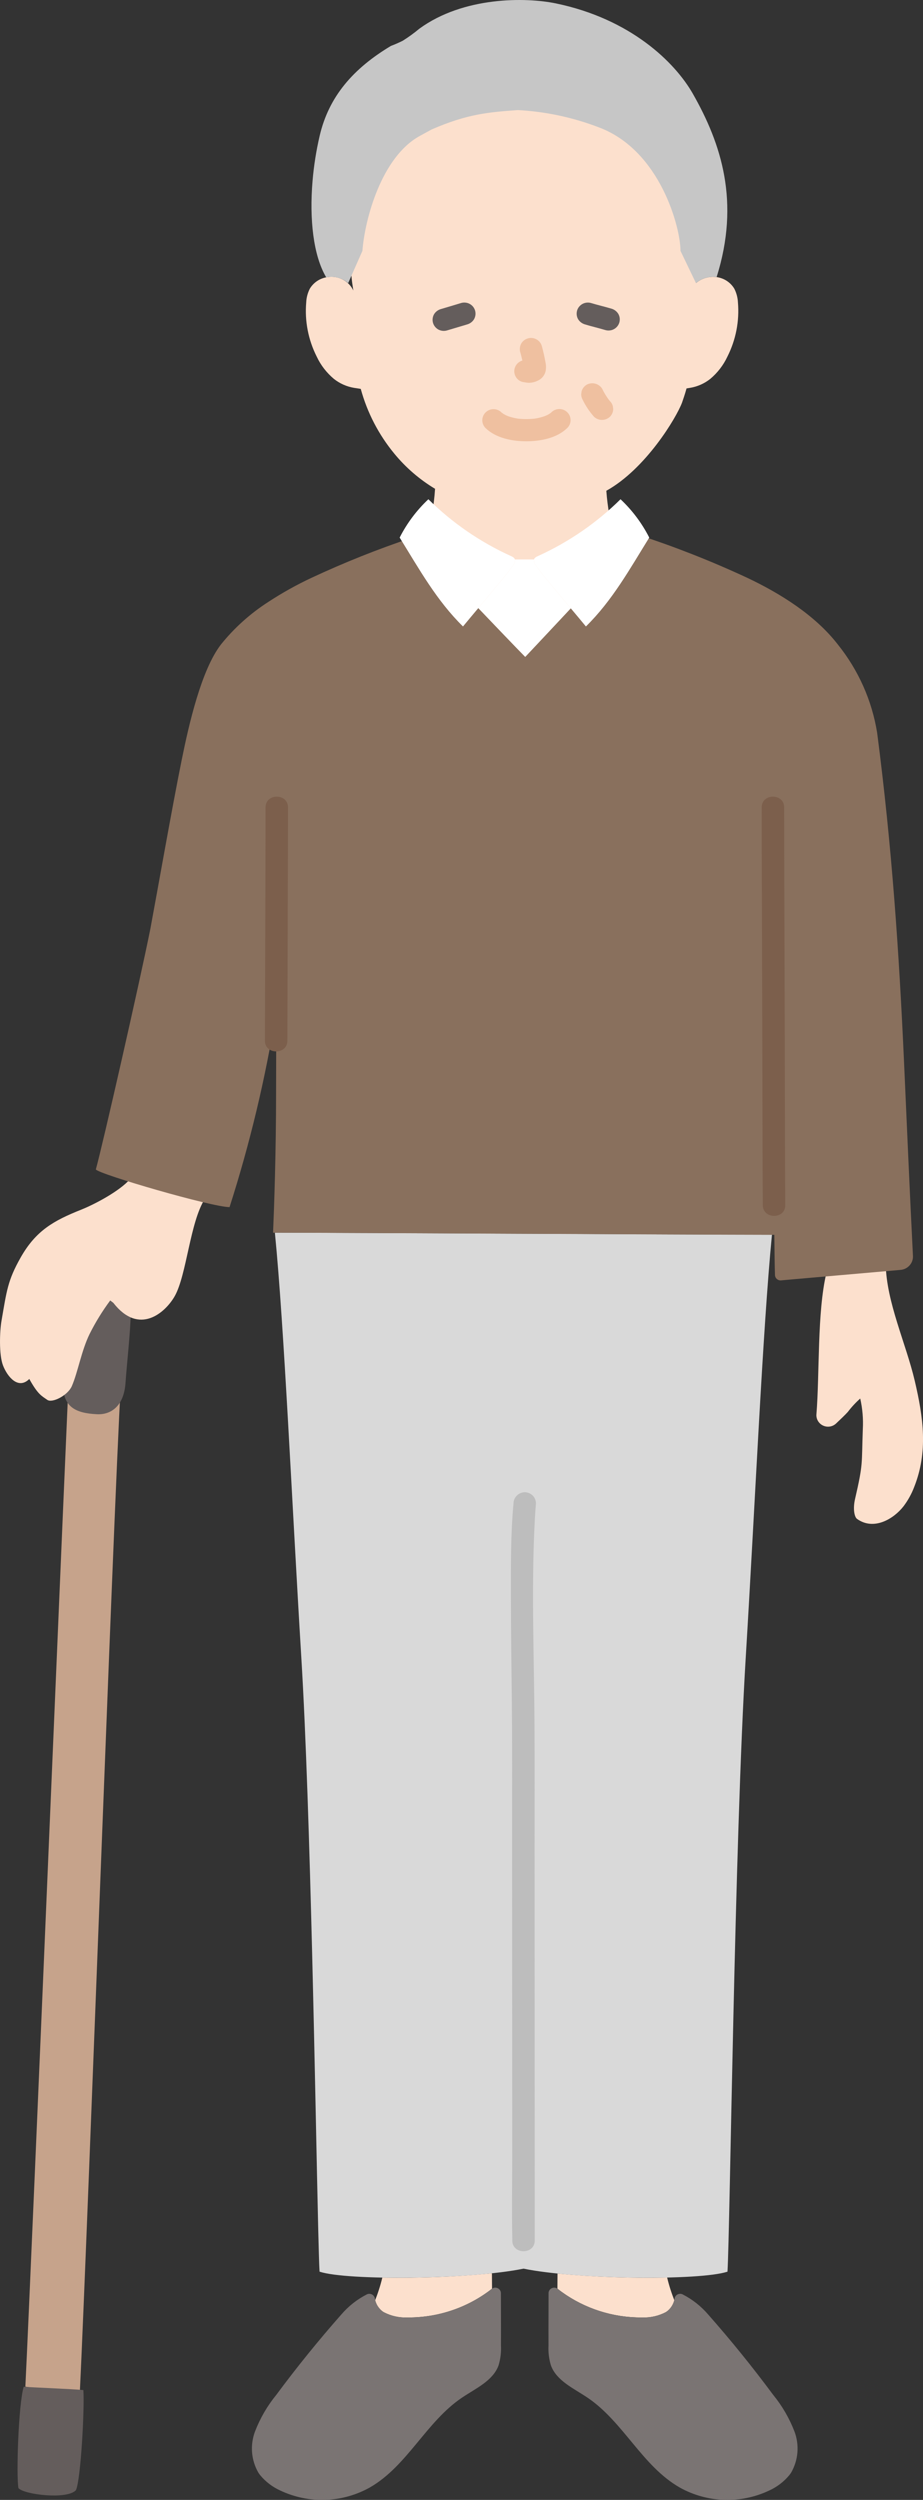
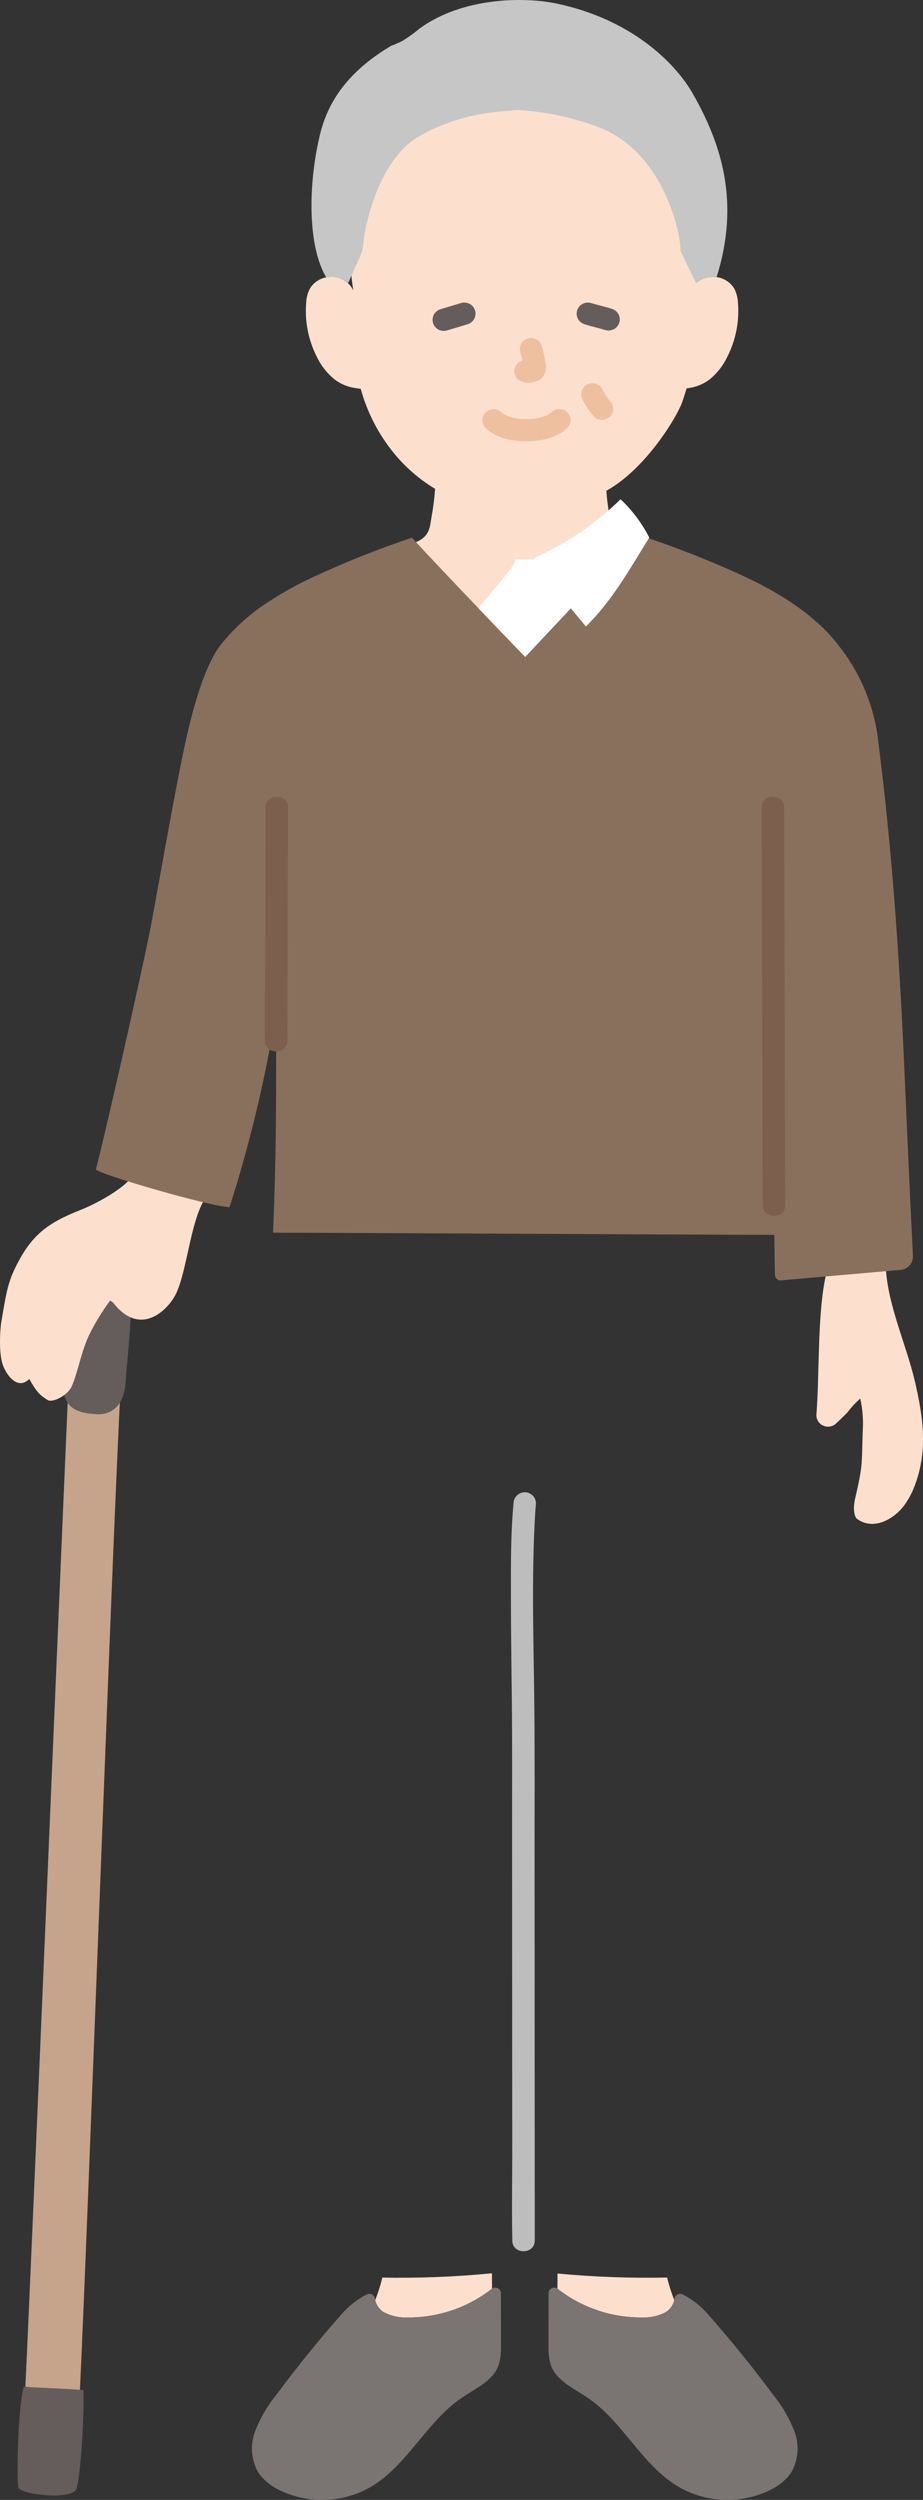
<svg xmlns="http://www.w3.org/2000/svg" width="34" height="92" viewBox="0 0 34 92" fill="none">
  <rect x="0" y="0" width="34" height="92" fill="#333333" stroke="none" />
  <g clip-path="url(#clip0_34_688)">
    <path d="M2.934 88.186C3.238 81.991 4.331 51.473 4.489 50.486L2.562 50.133C2.497 51.146 1.155 83.41 0.934 87.832L2.934 88.186Z" fill="#C6A38B" />
    <path d="M2.796 91.644C2.975 91.28 3.119 88.626 3.071 87.958C2.595 87.915 1.257 87.865 0.874 87.837C0.679 88.476 0.595 91.111 0.679 91.565C0.869 91.802 2.459 92.001 2.796 91.644Z" fill="#645D5C" />
    <path d="M3.718 46.681C4.474 46.717 4.819 47.217 4.813 48.386C4.81 48.964 4.661 50.317 4.624 50.885C4.567 51.752 4.086 52.07 3.575 52.046C2.773 52.008 2.344 51.775 2.317 50.987C2.332 50.687 2.408 48.605 2.425 48.33C2.516 46.903 3.122 46.653 3.718 46.681Z" fill="#645D5C" />
    <path d="M20.695 84.349C20.64 84.309 20.586 84.268 20.533 84.226C20.535 84.041 20.536 83.855 20.537 83.67C21.879 83.796 23.227 83.845 24.575 83.817C24.647 84.119 24.743 84.416 24.861 84.704C24.794 84.864 24.678 85 24.528 85.09C24.256 85.232 23.95 85.3 23.643 85.287C22.584 85.294 21.55 84.965 20.695 84.349Z" fill="#FCE0CD" />
    <path d="M13.857 84.821C13.926 84.93 14.02 85.022 14.131 85.09C14.403 85.233 14.708 85.301 15.016 85.287C16.145 85.294 17.242 84.92 18.125 84.227C18.124 84.038 18.122 83.849 18.121 83.66C16.779 83.791 15.431 83.844 14.084 83.819C14.011 84.12 13.916 84.416 13.798 84.704C13.814 84.745 13.834 84.784 13.857 84.821Z" fill="#FCE0CD" />
    <path d="M9.582 91.088C9.558 91.057 9.535 91.025 9.514 90.992C9.384 90.765 9.306 90.512 9.285 90.252C9.265 89.992 9.301 89.73 9.393 89.485C9.581 88.997 9.845 88.542 10.177 88.136C10.933 87.116 11.732 86.13 12.574 85.176C12.835 84.872 13.153 84.621 13.511 84.438C13.539 84.424 13.57 84.416 13.602 84.416C13.634 84.416 13.665 84.423 13.694 84.436C13.723 84.45 13.748 84.47 13.767 84.494C13.787 84.519 13.801 84.547 13.808 84.578C13.824 84.681 13.86 84.779 13.916 84.867C13.972 84.955 14.045 85.031 14.131 85.09C14.403 85.233 14.708 85.301 15.016 85.287C16.142 85.294 17.236 84.922 18.119 84.231C18.15 84.208 18.187 84.194 18.225 84.19C18.264 84.186 18.302 84.194 18.337 84.211C18.372 84.228 18.401 84.254 18.421 84.287C18.442 84.319 18.452 84.357 18.452 84.395C18.452 85.089 18.457 85.468 18.454 86.32C18.467 86.569 18.436 86.818 18.363 87.057C18.15 87.624 17.52 87.898 17.014 88.24C15.697 89.129 15.004 90.751 13.625 91.542C13.126 91.822 12.566 91.978 11.993 91.999C11.42 92.019 10.85 91.902 10.332 91.659C10.041 91.528 9.784 91.333 9.582 91.088Z" fill="#7A7473" />
    <path d="M29.077 91.088C29.101 91.058 29.124 91.025 29.145 90.992C29.275 90.765 29.353 90.512 29.374 90.252C29.394 89.992 29.358 89.73 29.266 89.485C29.078 88.997 28.814 88.542 28.482 88.136C27.726 87.116 26.927 86.13 26.085 85.176C25.824 84.872 25.506 84.621 25.148 84.438C25.12 84.424 25.088 84.416 25.057 84.416C25.025 84.416 24.994 84.423 24.965 84.436C24.936 84.45 24.911 84.47 24.892 84.494C24.872 84.519 24.858 84.547 24.851 84.578C24.835 84.681 24.798 84.779 24.743 84.867C24.687 84.955 24.614 85.031 24.528 85.09C24.256 85.233 23.95 85.301 23.643 85.287C22.517 85.294 21.422 84.922 20.54 84.231C20.509 84.208 20.472 84.194 20.434 84.19C20.395 84.186 20.356 84.194 20.322 84.211C20.287 84.228 20.258 84.254 20.237 84.287C20.217 84.319 20.206 84.357 20.207 84.395C20.208 85.089 20.201 85.468 20.205 86.32C20.192 86.569 20.222 86.818 20.296 87.057C20.508 87.624 21.139 87.898 21.645 88.24C22.961 89.129 23.655 90.751 25.034 91.542C25.533 91.822 26.093 91.978 26.666 91.999C27.239 92.019 27.809 91.902 28.326 91.659C28.618 91.528 28.875 91.333 29.077 91.088Z" fill="#7A7473" />
-     <path d="M11.719 81.91C11.617 77.588 11.443 66.638 11.1 61.006C10.748 55.23 10.472 48.87 10.126 45.364C12.341 45.364 25.4 45.437 28.436 45.439C28.094 48.959 27.819 55.271 27.47 61.006C27.059 67.745 26.89 82.097 26.798 83.601C25.778 83.937 21.228 83.889 19.285 83.49C17.342 83.889 12.792 83.937 11.771 83.601C11.756 83.354 11.739 82.76 11.719 81.91Z" fill="#D9D9D9" />
    <path d="M18.916 55.326C18.812 56.448 18.819 57.581 18.82 58.707C18.82 60.025 18.842 61.343 18.855 62.66C18.871 64.207 18.863 65.753 18.864 67.3C18.865 69.322 18.866 71.344 18.866 73.367C18.867 75.315 18.868 77.263 18.869 79.21C18.869 80.263 18.849 81.318 18.871 82.37C18.871 82.398 18.871 82.426 18.871 82.454C18.871 82.98 19.698 82.981 19.698 82.454C19.698 81.569 19.698 80.684 19.697 79.799C19.696 77.918 19.695 76.037 19.694 74.156C19.693 72.098 19.692 70.04 19.692 67.982C19.692 66.491 19.697 65 19.689 63.51C19.677 61.007 19.569 58.496 19.697 55.996C19.708 55.771 19.723 55.548 19.743 55.325C19.742 55.217 19.698 55.113 19.621 55.037C19.544 54.961 19.439 54.917 19.329 54.916C19.22 54.919 19.116 54.962 19.039 55.039C18.962 55.115 18.918 55.217 18.916 55.325V55.326Z" fill="#BDBDBD" />
    <path d="M4.778 43.409C4.397 43.834 3.514 44.309 2.99 44.518C1.979 44.921 1.324 45.286 0.761 46.278C0.279 47.129 0.246 47.511 0.057 48.598C-0.014 49.008 -0.04 49.857 0.11 50.249C0.276 50.679 0.678 51.15 1.079 50.748C1.397 51.32 1.529 51.368 1.743 51.518C1.924 51.644 2.497 51.356 2.647 51.01C2.87 50.495 2.999 49.707 3.302 49.09C3.518 48.659 3.772 48.247 4.06 47.859C4.128 47.911 4.174 47.946 4.174 47.946C5.128 49.172 6.096 48.298 6.435 47.703C6.878 46.922 6.999 44.96 7.55 44.117L4.778 43.409Z" fill="#FCE0CD" />
    <path d="M30.443 46.842C30.096 48.292 30.195 50.564 30.074 52.05C30.067 52.135 30.087 52.22 30.131 52.294C30.174 52.367 30.24 52.427 30.318 52.463C30.396 52.5 30.483 52.512 30.569 52.499C30.654 52.486 30.734 52.447 30.797 52.388C30.931 52.261 31.134 52.07 31.231 51.961C31.367 51.782 31.52 51.617 31.688 51.468C31.772 51.839 31.804 52.22 31.783 52.6C31.735 53.91 31.804 53.836 31.497 55.165C31.412 55.532 31.474 55.83 31.571 55.899C32.187 56.34 32.922 55.899 33.284 55.432C33.447 55.216 33.579 54.978 33.675 54.725C34.191 53.424 34.014 52.172 33.695 50.812C33.376 49.451 32.651 47.919 32.627 46.523L30.443 46.842Z" fill="#FCE0CD" />
    <path d="M24.53 20.643C24.024 20.407 23.119 19.983 23.09 19.973C22.5 19.762 22.522 19.387 22.449 18.966C22.395 18.666 22.357 18.364 22.335 18.061C23.783 17.259 24.916 15.374 25.125 14.814C25.159 14.711 25.228 14.521 25.29 14.294L25.417 14.274C25.692 14.229 25.95 14.114 26.166 13.942C26.432 13.718 26.646 13.441 26.793 13.128C27.106 12.51 27.241 11.819 27.183 11.13C27.175 10.954 27.129 10.781 27.049 10.624C26.98 10.509 26.886 10.412 26.774 10.338C26.662 10.265 26.535 10.217 26.401 10.198C26.265 10.179 26.127 10.188 25.995 10.226C25.863 10.264 25.741 10.33 25.637 10.419C25.637 10.419 26.538 3.429 19.228 3.429C11.918 3.429 12.975 10.419 12.975 10.419C12.975 10.419 13.005 10.616 13.016 10.692C12.934 10.518 12.796 10.375 12.623 10.286C12.451 10.196 12.253 10.166 12.061 10.198C11.928 10.217 11.8 10.265 11.688 10.338C11.576 10.412 11.482 10.509 11.413 10.624C11.333 10.781 11.287 10.954 11.28 11.13C11.221 11.819 11.356 12.51 11.669 13.128C11.816 13.441 12.031 13.718 12.297 13.942C12.513 14.114 12.771 14.229 13.045 14.274L13.289 14.312C13.527 15.184 13.949 15.997 14.527 16.697C14.948 17.209 15.455 17.646 16.026 17.989C16.005 18.317 15.965 18.643 15.906 18.966C15.83 19.387 15.854 19.762 15.262 19.973C15.24 19.981 14.606 20.273 14.051 20.524C14.051 20.524 13.619 24.534 19.044 24.534C24.468 24.534 24.53 20.643 24.53 20.643Z" fill="#FCE0CD" />
    <path d="M11.513 6.663C11.395 8.059 11.539 9.409 12.019 10.21C12.032 10.204 12.047 10.2 12.062 10.198C12.197 10.179 12.336 10.188 12.468 10.226C12.6 10.264 12.722 10.33 12.825 10.419L13.35 9.233C13.439 8.057 14.057 5.772 15.464 5.003L15.903 4.763C17.217 4.194 17.981 4.13 19.08 4.051C20.096 4.106 21.096 4.319 22.044 4.681C24.329 5.524 25.07 8.394 25.067 9.233L25.637 10.419C25.74 10.331 25.862 10.265 25.993 10.227C26.124 10.189 26.262 10.179 26.398 10.198C27.267 7.435 26.576 5.296 25.518 3.443C24.863 2.296 23.233 0.694 20.47 0.124C19.375 -0.102 17.08 -0.135 15.446 1.057C15.253 1.218 15.049 1.366 14.835 1.5C14.694 1.57 14.549 1.634 14.4 1.69C13.005 2.525 12.116 3.554 11.778 4.987C11.649 5.539 11.56 6.099 11.513 6.663Z" fill="#C6C6C6" />
    <path d="M17.887 15.755C18.272 16.127 18.873 16.24 19.39 16.24C19.906 16.239 20.508 16.127 20.892 15.755C20.932 15.718 20.963 15.672 20.985 15.623C21.007 15.573 21.018 15.519 21.018 15.465C21.019 15.411 21.009 15.357 20.988 15.307C20.967 15.257 20.936 15.211 20.897 15.173C20.858 15.134 20.812 15.104 20.761 15.083C20.71 15.063 20.656 15.053 20.601 15.053C20.546 15.053 20.492 15.065 20.441 15.086C20.391 15.107 20.345 15.139 20.307 15.178C20.291 15.193 20.22 15.25 20.284 15.201C20.349 15.153 20.256 15.219 20.235 15.231C20.204 15.25 20.172 15.268 20.139 15.284C20.115 15.292 20.093 15.302 20.072 15.315C20.088 15.293 20.154 15.284 20.083 15.309C19.978 15.346 19.871 15.375 19.761 15.396C19.752 15.397 19.634 15.415 19.725 15.404C19.692 15.407 19.659 15.411 19.626 15.413C19.547 15.42 19.468 15.423 19.39 15.423C19.318 15.423 19.245 15.421 19.173 15.415C19.134 15.412 19.094 15.408 19.054 15.404C19.114 15.411 19.069 15.405 19.035 15.399C18.924 15.38 18.815 15.351 18.709 15.314C18.696 15.309 18.683 15.304 18.67 15.299C18.64 15.288 18.653 15.293 18.707 15.315C18.698 15.303 18.665 15.296 18.651 15.289C18.615 15.271 18.579 15.252 18.544 15.231C18.519 15.213 18.493 15.195 18.467 15.179C18.572 15.229 18.514 15.217 18.473 15.178C18.395 15.101 18.29 15.058 18.18 15.058C18.07 15.058 17.965 15.101 17.887 15.178C17.81 15.254 17.766 15.358 17.766 15.466C17.766 15.575 17.81 15.679 17.887 15.755Z" fill="#EFC0A0" />
    <path d="M19.163 12.952C19.219 13.155 19.265 13.36 19.299 13.567L19.284 13.459C19.288 13.487 19.289 13.515 19.286 13.544L19.301 13.435C19.299 13.448 19.296 13.461 19.292 13.473L19.333 13.376C19.329 13.384 19.325 13.393 19.32 13.4L19.384 13.318C19.378 13.325 19.371 13.332 19.363 13.338L19.447 13.274C19.431 13.284 19.415 13.293 19.398 13.3L19.497 13.259C19.47 13.271 19.442 13.278 19.414 13.283L19.524 13.269C19.498 13.272 19.472 13.272 19.446 13.269L19.556 13.283C19.526 13.279 19.498 13.272 19.468 13.268C19.415 13.251 19.358 13.249 19.303 13.261C19.248 13.263 19.195 13.28 19.149 13.309C19.102 13.336 19.061 13.372 19.028 13.415C18.995 13.458 18.971 13.507 18.957 13.559C18.944 13.61 18.94 13.664 18.948 13.717C18.955 13.771 18.973 13.822 19 13.868C19.027 13.914 19.062 13.955 19.105 13.987C19.147 14.019 19.196 14.043 19.248 14.056C19.323 14.066 19.396 14.085 19.473 14.088C19.592 14.088 19.71 14.06 19.816 14.006C19.884 13.975 19.945 13.928 19.993 13.871C20.041 13.813 20.076 13.746 20.095 13.674C20.12 13.559 20.119 13.441 20.092 13.326C20.058 13.128 20.012 12.932 19.96 12.738C19.946 12.686 19.921 12.637 19.888 12.595C19.854 12.553 19.813 12.517 19.765 12.491C19.718 12.464 19.666 12.447 19.612 12.44C19.558 12.434 19.503 12.437 19.451 12.452C19.347 12.48 19.258 12.547 19.203 12.639C19.149 12.735 19.134 12.848 19.161 12.954L19.163 12.952Z" fill="#EFC0A0" />
    <path d="M16.458 12.163C16.709 12.088 16.962 12.014 17.213 11.938C17.316 11.908 17.405 11.841 17.461 11.75C17.516 11.654 17.531 11.541 17.502 11.435C17.488 11.383 17.463 11.335 17.43 11.292C17.397 11.25 17.355 11.214 17.308 11.188C17.261 11.161 17.209 11.144 17.155 11.138C17.101 11.131 17.046 11.135 16.994 11.149C16.742 11.226 16.49 11.3 16.238 11.375C16.135 11.405 16.046 11.472 15.99 11.563C15.935 11.658 15.92 11.771 15.949 11.877C15.977 11.98 16.046 12.068 16.139 12.123C16.235 12.177 16.35 12.192 16.458 12.163Z" fill="#645D5C" />
    <path d="M22.526 11.36C22.274 11.285 22.017 11.226 21.765 11.15C21.713 11.135 21.658 11.132 21.604 11.138C21.55 11.145 21.498 11.162 21.451 11.188C21.403 11.215 21.362 11.251 21.328 11.293C21.295 11.335 21.27 11.384 21.256 11.436C21.242 11.488 21.238 11.543 21.245 11.597C21.252 11.651 21.27 11.703 21.297 11.75C21.354 11.841 21.442 11.907 21.546 11.938C21.797 12.015 22.055 12.073 22.307 12.149C22.359 12.163 22.414 12.167 22.468 12.16C22.522 12.154 22.574 12.137 22.621 12.11C22.669 12.084 22.71 12.048 22.743 12.006C22.777 11.963 22.801 11.915 22.816 11.863C22.83 11.81 22.834 11.755 22.827 11.701C22.82 11.647 22.802 11.595 22.774 11.548C22.718 11.458 22.63 11.391 22.527 11.36H22.526Z" fill="#645D5C" />
    <path d="M22.467 14.76C22.442 14.731 22.417 14.701 22.393 14.671L22.458 14.754C22.35 14.614 22.256 14.462 22.18 14.303C22.122 14.212 22.032 14.146 21.926 14.119C21.821 14.091 21.709 14.105 21.614 14.156C21.521 14.211 21.453 14.299 21.424 14.401L21.409 14.51C21.409 14.582 21.428 14.653 21.465 14.716C21.575 14.941 21.715 15.15 21.882 15.338C21.961 15.412 22.066 15.454 22.174 15.454C22.283 15.454 22.388 15.412 22.467 15.338C22.544 15.262 22.588 15.158 22.588 15.05L22.573 14.941C22.554 14.873 22.518 14.811 22.467 14.761V14.76Z" fill="#EFC0A0" />
    <path d="M9.885 22.151C10.394 21.818 10.926 21.521 11.478 21.263C12.681 20.702 13.916 20.209 15.177 19.788L15.284 19.907C16.015 20.711 19.011 23.837 19.348 24.174C19.712 23.783 22.71 20.622 23.486 19.674C24.863 20.122 26.212 20.653 27.523 21.263C28.732 21.834 30.027 22.639 30.861 23.716C31.62 24.659 32.12 25.78 32.311 26.969C32.853 31.136 33.119 35.028 33.304 39.141C33.41 41.503 33.511 43.865 33.63 46.226C33.635 46.354 33.589 46.479 33.501 46.574C33.414 46.669 33.292 46.727 33.163 46.735L28.992 47.1C28.992 47.1 28.899 47.108 28.773 47.12C28.745 47.123 28.717 47.12 28.69 47.111C28.663 47.103 28.639 47.089 28.617 47.071C28.596 47.052 28.579 47.03 28.567 47.005C28.555 46.979 28.548 46.952 28.547 46.924C28.537 46.595 28.529 46.072 28.523 45.444C25.066 45.439 12.25 45.365 10.118 45.365H10.059C10.097 44.455 10.17 42.454 10.17 40.163C10.17 39.827 10.173 38.657 10.178 37.206L10.174 37.23C9.784 39.667 9.21 42.072 8.456 44.424C7.807 44.424 3.671 43.222 3.53 43.038C3.785 42.123 5.146 36.141 5.537 34.192C5.813 32.715 6.329 29.768 6.691 27.979C6.958 26.657 7.415 24.655 8.14 23.717C8.632 23.105 9.222 22.577 9.885 22.151Z" fill="#89705D" />
    <path d="M18.411 23.206C18.169 22.954 17.899 22.671 17.619 22.379C17.845 22.11 18.089 21.819 18.305 21.558C18.528 21.302 18.738 21.035 18.933 20.758C18.965 20.708 18.978 20.647 18.968 20.589H19.67C19.66 20.647 19.673 20.708 19.705 20.758C19.9 21.035 20.11 21.302 20.333 21.558C20.551 21.822 20.798 22.116 21.025 22.387C20.225 23.243 19.513 23.996 19.347 24.174C19.242 24.069 18.881 23.695 18.411 23.206Z" fill="white" />
    <path d="M9.782 29.713C9.782 31.901 9.771 34.09 9.765 36.278C9.763 36.952 9.761 37.626 9.759 38.3C9.757 38.825 10.585 38.826 10.586 38.3C10.594 35.855 10.6 33.409 10.607 30.964C10.608 30.547 10.609 30.13 10.609 29.713C10.609 29.187 9.782 29.186 9.782 29.713V29.713Z" fill="#7C5F4C" />
    <path d="M28.058 29.713C28.058 31.408 28.066 33.103 28.071 34.798C28.076 36.507 28.08 38.216 28.085 39.925C28.087 41.401 28.089 42.876 28.099 44.352C28.102 44.877 28.93 44.879 28.926 44.352C28.912 42.3 28.914 40.249 28.908 38.197C28.902 36.161 28.896 34.125 28.89 32.088C28.888 31.297 28.887 30.505 28.886 29.713C28.886 29.187 28.058 29.186 28.058 29.713V29.713Z" fill="#7C5F4C" />
-     <path d="M17.055 23.055C16.08 22.099 15.441 20.941 14.722 19.784C14.99 19.257 15.347 18.78 15.78 18.373C16.658 19.241 17.686 19.948 18.815 20.461C18.877 20.489 18.948 20.523 18.968 20.589C18.978 20.648 18.965 20.708 18.933 20.758C18.738 21.035 18.528 21.302 18.305 21.558C17.878 22.074 17.342 22.706 17.055 23.055Z" fill="white" />
    <path d="M21.583 23.055C22.558 22.099 23.197 20.941 23.916 19.784C23.648 19.257 23.291 18.78 22.858 18.373C21.98 19.241 20.952 19.948 19.823 20.461C19.761 20.489 19.69 20.523 19.67 20.589C19.66 20.648 19.673 20.708 19.705 20.758C19.9 21.035 20.11 21.302 20.333 21.558C20.76 22.074 21.296 22.706 21.583 23.055Z" fill="white" />
  </g>
  <defs>
    <clipPath id="clip0_34_688">
      <rect width="34" height="92" fill="white" />
    </clipPath>
  </defs>
</svg>